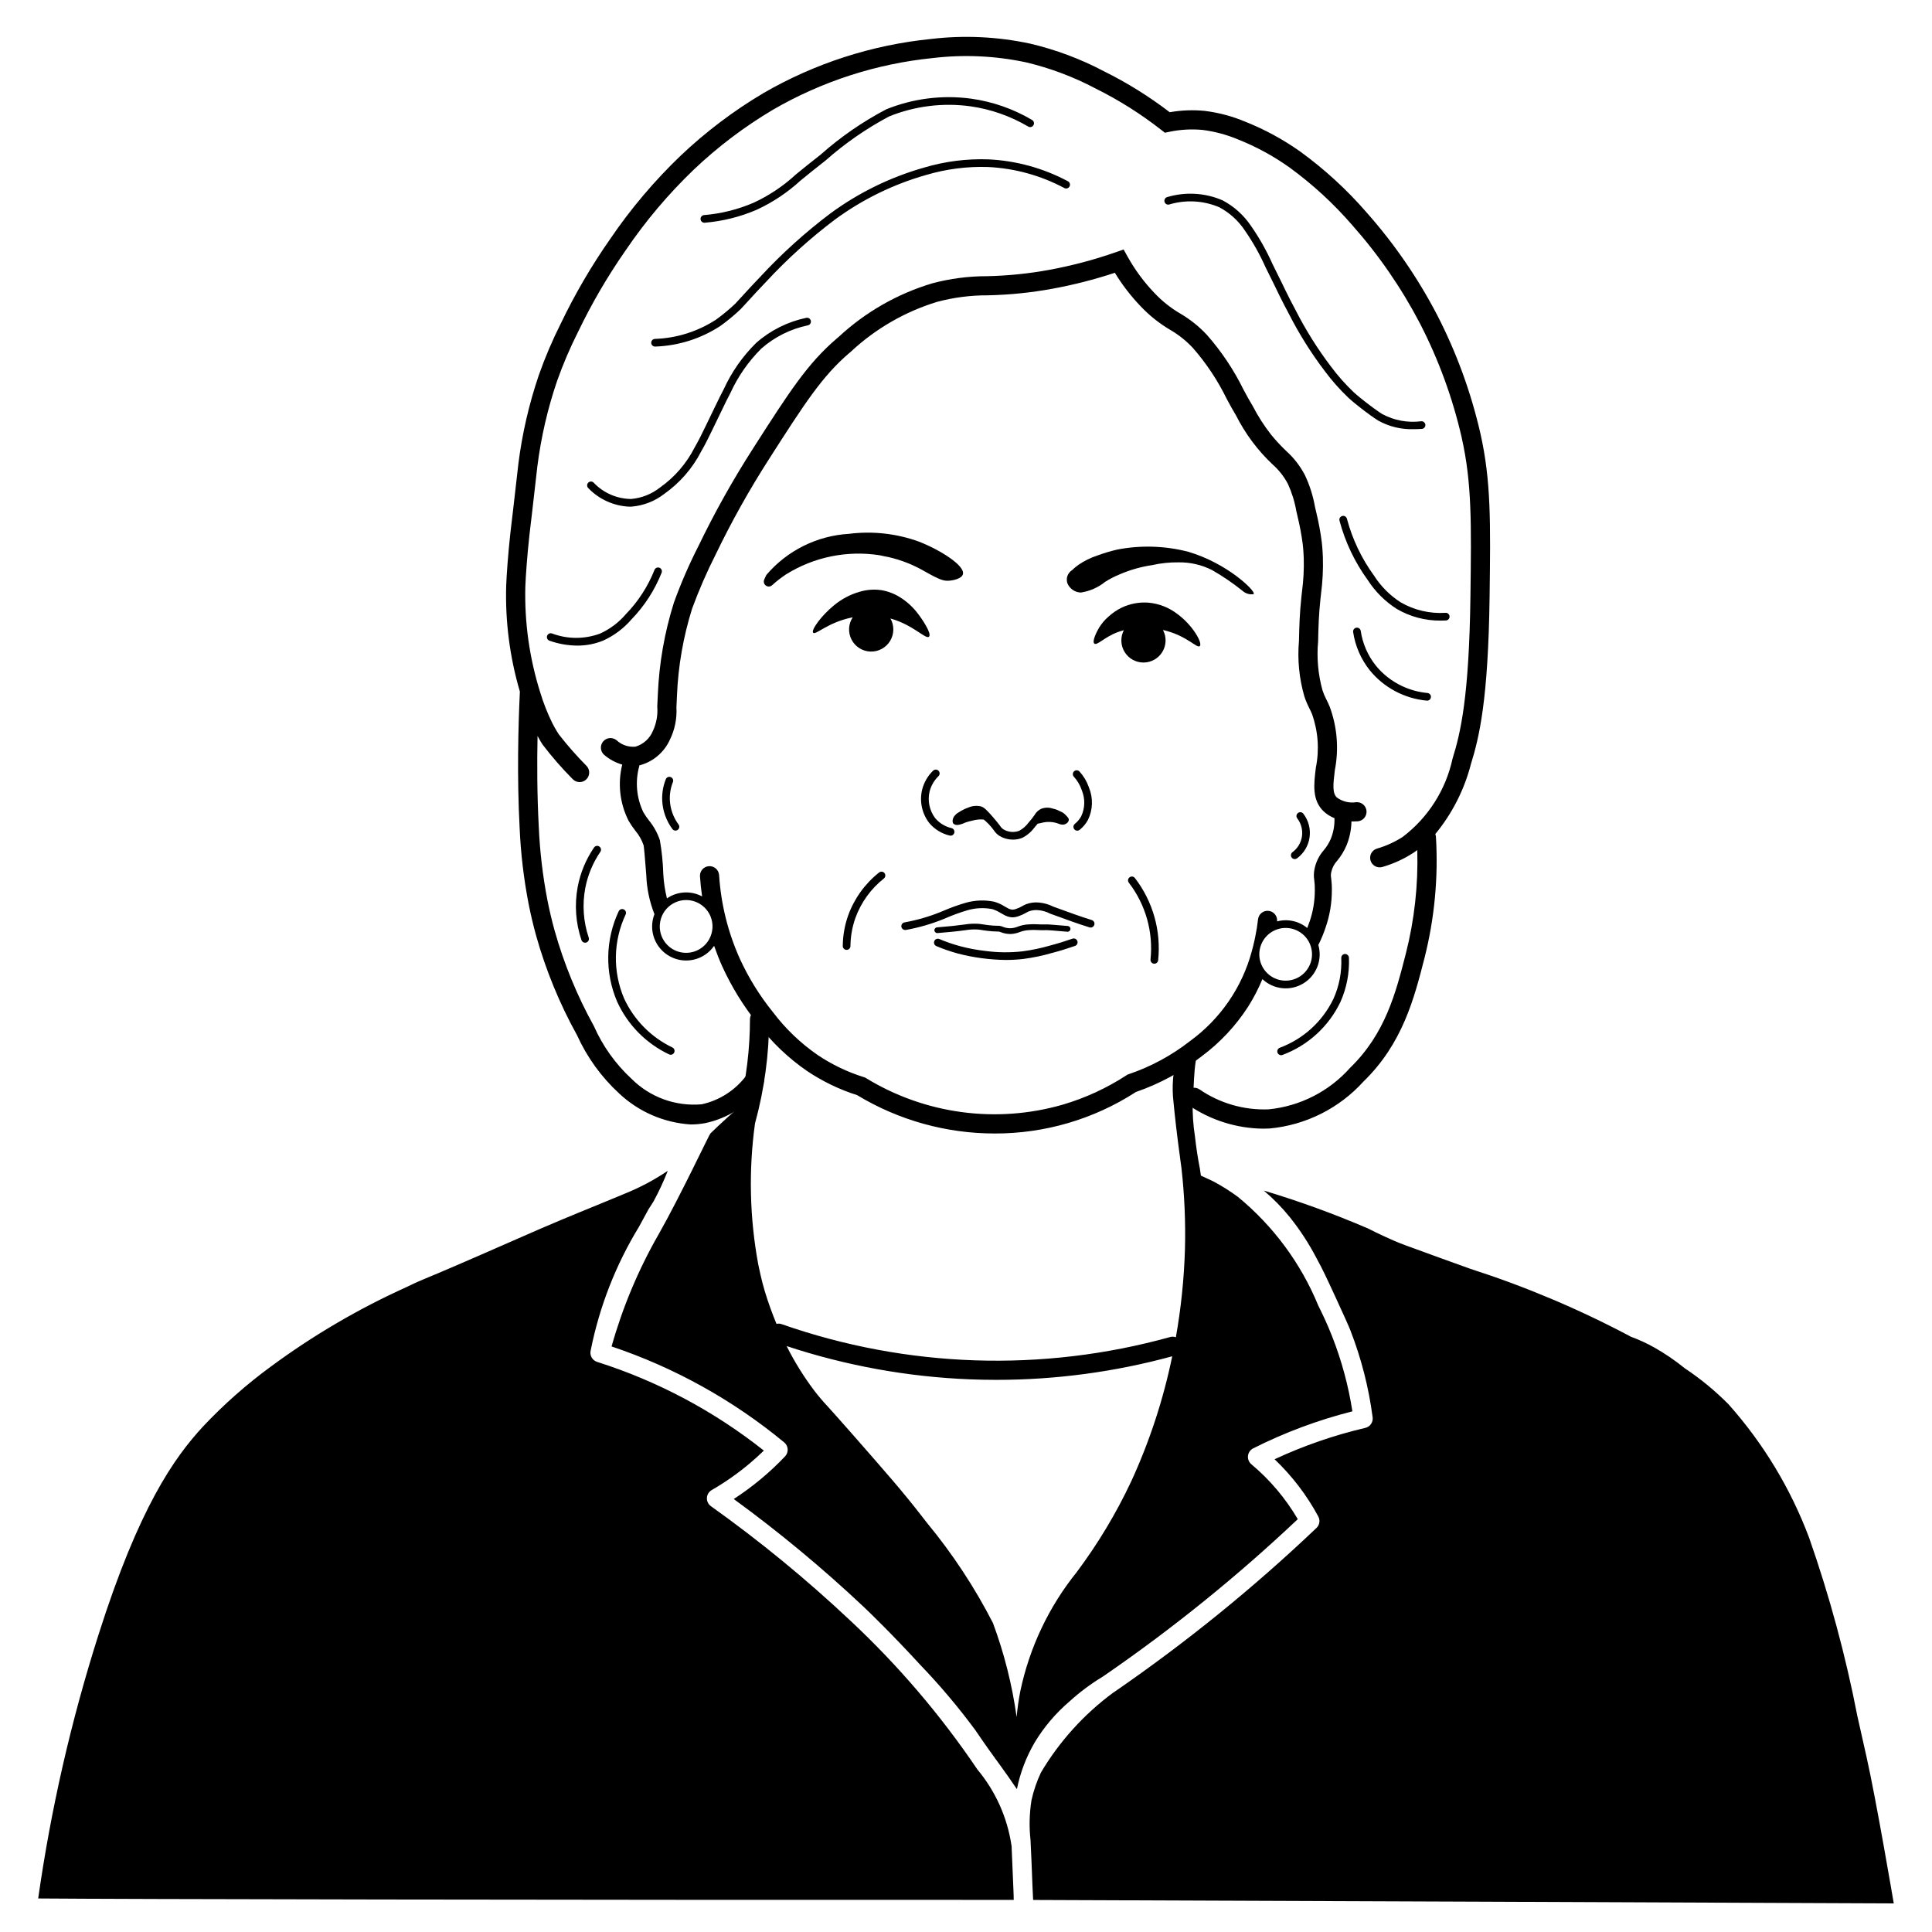
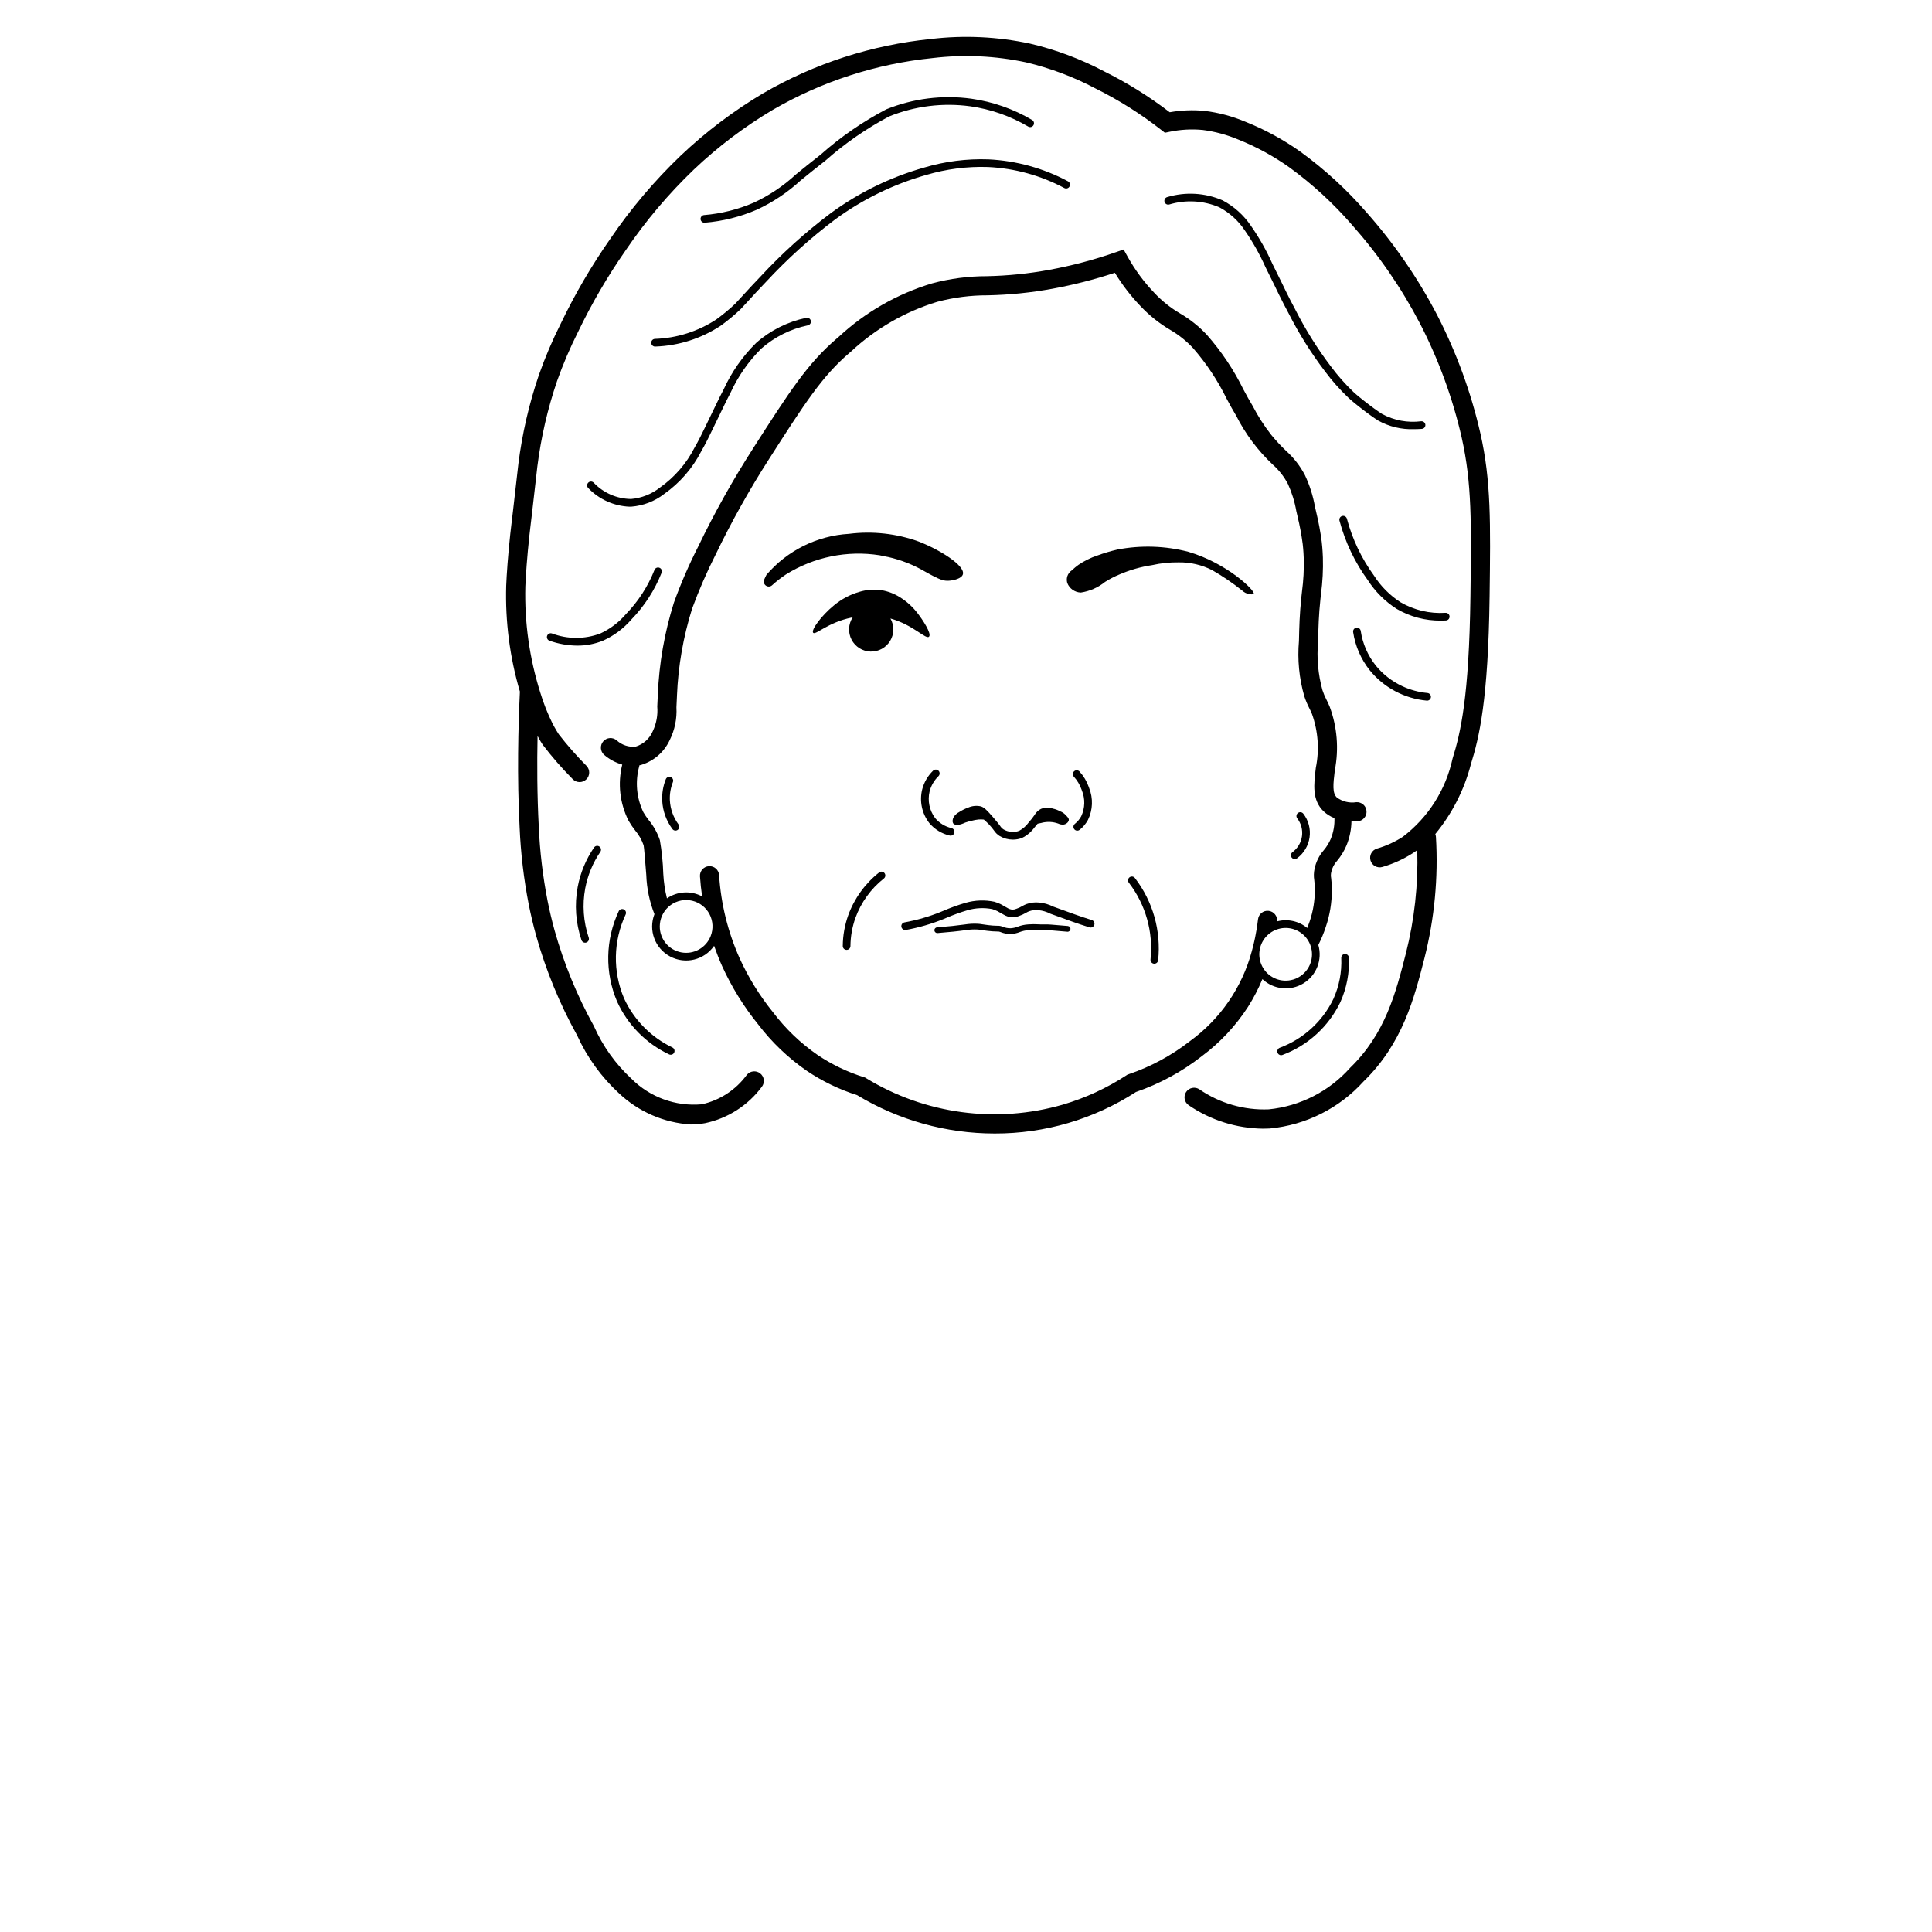
<svg xmlns="http://www.w3.org/2000/svg" fill="#000000" width="800px" height="800px" version="1.1" viewBox="144 144 512 512">
  <g>
-     <path d="m412.65 647.49c-123.89 0.039-236.44-0.184-258.53-0.375 3.371-23.699 8.715-47.074 15.98-69.883 10.727-33.77 20.02-46.848 27.699-55.188 5.469-5.812 11.461-11.109 17.898-15.828 11.215-8.289 23.273-15.363 35.98-21.102 2.93-1.422 3.863-1.805 6.121-2.738l2.144-0.891c4.141-1.73 17.445-7.535 21.16-9.184 9.008-3.992 15.688-6.715 21.051-8.902 2.371-0.965 4.449-1.812 6.316-2.602 0.531-0.227 0.887-0.379 1.07-0.457l0.008 0.004c4.012-1.613 7.84-3.648 11.422-6.066-1.09 2.773-2.348 5.481-3.773 8.102-0.449 0.73-0.902 1.441-1.359 2.137-0.422 0.777-1.309 2.418-2.438 4.481l0.004 0.004c-6.191 10.109-10.543 21.23-12.859 32.855-0.336 1.305 0.406 2.648 1.691 3.055 16.035 5.086 31.012 13.051 44.195 23.508-1.176 1.148-2.398 2.254-3.644 3.309-3.176 2.684-6.582 5.078-10.18 7.156-0.75 0.434-1.227 1.215-1.266 2.078-0.043 0.863 0.355 1.688 1.059 2.188 12.98 9.258 25.316 19.383 36.926 30.309 12.684 11.848 23.988 25.094 33.699 39.48 4.793 5.734 7.914 12.68 9.02 20.074 0.008 0.07 0.027 0.133 0.035 0.203l0.48 11.406c0.047 1.078 0.086 2.07 0.086 2.867zm-94.18-176.25c5.812-10.242 13.496-26.617 13.789-26.855 1.422-1.367 2.398-2.332 4.527-4.258 1.211-1.098 2.273-2.031 3.164-2.805 1.852-7.594 2.793-15.383 2.801-23.199 0-1.402 1.137-2.535 2.539-2.535h0.004c0.676 0 1.32 0.27 1.793 0.746 0.477 0.48 0.742 1.125 0.742 1.801-0.016 9.27-1.262 18.496-3.703 27.438l-0.035 0.098c-1.73 12.473-1.434 25.141 0.875 37.52 0.797 3.93 1.59 6.606 1.68 6.894 0.91 3.027 1.965 5.938 3.129 8.75 0.453-0.102 0.93-0.074 1.371 0.078 33.164 11.621 69.09 12.816 102.95 3.414 0.5-0.137 1.035-0.117 1.523 0.059 1.367-7.707 2.172-15.504 2.406-23.328 0.188-7.18-0.121-14.367-0.926-21.508-0.051-0.363-0.129-0.922-0.219-1.602-1.062-7.777-1.57-12.492-1.887-15.871-0.48-4.004-0.172-8.062 0.91-11.949 0.219-1.383 1.512-2.328 2.894-2.117 1.383 0.211 2.336 1.5 2.129 2.887-0.605 3.984-0.453 5.902-0.855 11.188-0.066 3.027 0.133 6.059 0.602 9.055 0.371 3.336 0.844 6.168 1.266 8.352l0.012 0.008c0.102 0.684 0.203 1.367 0.297 2.039 0.391 0.184 1.012 0.473 1.785 0.832 0.887 0.41 1.16 0.52 1.562 0.734 2.254 1.199 4.414 2.562 6.469 4.078 9.367 7.699 16.684 17.594 21.297 28.809 0.996 2.012 2.285 4.625 3.715 8.273v0.004c2.492 6.367 4.277 12.988 5.324 19.746-9.094 2.301-17.91 5.59-26.285 9.809-0.766 0.387-1.285 1.129-1.383 1.98-0.098 0.848 0.242 1.691 0.898 2.238 4.902 4.109 9.062 9.027 12.297 14.547-16 15.117-33.145 28.98-51.277 41.457l-0.469 0.312v0.004c-3.144 1.906-6.094 4.113-8.812 6.586-3.609 3.086-6.703 6.734-9.156 10.797-2.246 3.844-3.844 8.027-4.723 12.391-0.516-0.762-1.289-1.891-2.242-3.25-1.586-2.262-2.75-3.84-3.414-4.75-2.676-3.664-4.441-6.312-5.41-7.707l-0.004-0.004c-4.477-6.055-9.34-11.816-14.559-17.246-7.523-8.195-13.613-14.066-15.051-15.422-10.848-10.207-22.32-19.727-34.355-28.504 4.961-3.219 9.523-7.008 13.594-11.297 0.484-0.512 0.738-1.199 0.695-1.902-0.043-0.703-0.375-1.355-0.918-1.805-13.562-11.211-29.07-19.828-45.75-25.43 2.906-10.328 7.066-20.262 12.391-29.578zm33.988 29.48c2.102 4.195 4.586 8.184 7.418 11.922 1.086 1.41 2.238 2.769 3.461 4.066 1.273 1.41 3.195 3.539 6.391 7.184 9.004 10.262 13.512 15.402 18.332 21.625l1.594 2.047c6.777 8.195 12.645 17.105 17.496 26.566 2.984 8.047 5.086 16.391 6.266 24.887 0.211-2.297 0.539-4.582 0.98-6.844 2.43-11.559 7.559-22.375 14.969-31.57 5.602-7.5 10.434-15.543 14.418-24.012 4.871-10.602 8.52-21.73 10.871-33.16-15.176 4.141-30.836 6.242-46.566 6.246-2.367 0-4.734-0.047-7.102-0.141-16.508-0.66-32.844-3.629-48.527-8.816zm286.15 108.69c-0.867-3.832-1.656-7.367-2.394-10.664-3.109-16.027-7.379-31.809-12.777-47.219-4.879-13.008-12.121-25.004-21.363-35.375-3.539-3.574-7.434-6.781-11.625-9.566-2.531-2.059-5.231-3.898-8.07-5.5-1.984-1.113-4.059-2.066-6.195-2.844l-0.559-0.305c-13.434-7.102-27.461-13.012-41.922-17.672-5.715-2.051-10.957-3.938-17.219-6.242-1.188-0.438-2.184-0.836-3.141-1.254-3.992-1.75-6.672-3.141-6.781-3.199-9.016-3.875-18.246-7.234-27.645-10.055 2.527 2.137 4.844 4.504 6.922 7.078 2.715 3.398 5.09 7.055 7.094 10.914 1.547 2.812 2.688 5.266 4.957 10.176 2.039 4.41 3.555 7.785 4 8.93h-0.004c2.875 7.398 4.848 15.117 5.875 22.988 0.172 1.293-0.668 2.508-1.941 2.805-8.277 1.934-16.336 4.723-24.043 8.312 4.637 4.418 8.547 9.535 11.586 15.172 0.547 1.02 0.336 2.277-0.512 3.062-16.633 15.816-34.48 30.297-53.379 43.316l-0.473 0.316h-0.004c-7.723 5.703-14.227 12.891-19.129 21.141-1.109 2.352-1.949 4.816-2.512 7.348-0.559 3.508-0.645 7.07-0.254 10.598 0.137 2.785 0.34 7.148 0.539 12.73 0.047 1.156 0.121 2.102 0.148 3.109 10.414 0 228.08 0.914 228.08 0.914 0-0.004-4.66-27.52-7.258-39.016z" />
    <path d="m399.18 296.18c0.629-2.305-6.195-6.531-11.652-8.641v-0.004c-5.934-2.148-12.293-2.856-18.555-2.062-8.461 0.5-16.355 4.426-21.863 10.871-0.215 0.406-0.41 0.828-0.586 1.254-0.25 0.578-0.055 1.25 0.465 1.605 0.516 0.355 1.215 0.297 1.664-0.145 1.137-1.031 2.356-1.977 3.633-2.828 7.398-4.625 16.215-6.43 24.836-5.082l0.078 0.016c0.738 0.176 1.492 0.324 2.25 0.461h-0.004c3.332 0.762 6.527 2.019 9.488 3.727 4.269 2.418 5.172 2.621 6.555 2.539 1.141-0.07 3.371-0.531 3.691-1.711z" />
-     <path d="m476.26 301.37c0.441-0.793-6.988-8.09-17.344-11.141-6.141-1.59-12.555-1.793-18.785-0.598-1.82 0.418-3.609 0.953-5.363 1.598-1.77 0.586-3.445 1.418-4.984 2.469-0.594 0.43-1.156 0.895-1.684 1.402-0.605 0.391-1.055 0.98-1.27 1.668-0.156 0.559-0.152 1.152 0.004 1.711 0.574 1.496 1.992 2.504 3.598 2.551 2.356-0.355 4.578-1.332 6.438-2.832 1.238-0.781 2.543-1.453 3.898-2.008 2.731-1.172 5.602-1.988 8.543-2.426 2.316-0.523 4.691-0.77 7.07-0.734 3.082-0.043 6.125 0.668 8.871 2.07 2.781 1.594 5.434 3.398 7.938 5.402 0.5 0.473 1.125 0.797 1.801 0.934 0.316 0.055 1.145 0.152 1.27-0.066z" />
+     <path d="m476.26 301.37c0.441-0.793-6.988-8.09-17.344-11.141-6.141-1.59-12.555-1.793-18.785-0.598-1.82 0.418-3.609 0.953-5.363 1.598-1.77 0.586-3.445 1.418-4.984 2.469-0.594 0.43-1.156 0.895-1.684 1.402-0.605 0.391-1.055 0.98-1.27 1.668-0.156 0.559-0.152 1.152 0.004 1.711 0.574 1.496 1.992 2.504 3.598 2.551 2.356-0.355 4.578-1.332 6.438-2.832 1.238-0.781 2.543-1.453 3.898-2.008 2.731-1.172 5.602-1.988 8.543-2.426 2.316-0.523 4.691-0.77 7.07-0.734 3.082-0.043 6.125 0.668 8.871 2.07 2.781 1.594 5.434 3.398 7.938 5.402 0.5 0.473 1.125 0.797 1.801 0.934 0.316 0.055 1.145 0.152 1.27-0.066" />
    <path d="m387.15 306.49c-1.277-1.672-2.848-3.098-4.637-4.207-1.5-0.949-3.176-1.59-4.93-1.883-1.941-0.281-3.922-0.133-5.801 0.434-2.5 0.719-4.82 1.957-6.812 3.625-3.258 2.648-6.098 6.519-5.473 7.231 0.625 0.707 3.844-2.715 10.145-4.023 0.113-0.023 0.219-0.043 0.328-0.062-1.164 1.773-1.273 4.039-0.293 5.922 0.98 1.879 2.898 3.082 5.019 3.148 2.121 0.062 4.109-1.023 5.203-2.84 1.094-1.816 1.121-4.086 0.07-5.926 6.07 1.688 9.387 5.644 10.227 4.816 0.781-0.77-1.723-4.543-3.047-6.234z" />
-     <path d="m456.13 306.8c-2.25-1.77-4.965-2.844-7.812-3.094-2.434-0.176-4.871 0.281-7.074 1.328-1.289 0.637-2.481 1.457-3.539 2.43-0.953 0.828-1.773 1.797-2.434 2.875-0.609 1.023-1.93 3.613-1.262 4.211 0.688 0.617 2.641-1.672 6.082-2.984 0.57-0.215 1.148-0.398 1.738-0.551-0.945 1.82-0.871 4.008 0.199 5.758 1.07 1.754 2.981 2.816 5.035 2.805s3.953-1.098 5.004-2.863c1.051-1.762 1.102-3.949 0.133-5.762 0.387 0.09 0.703 0.168 0.918 0.23 5.629 1.527 8.148 4.731 8.844 4.031 0.781-0.789-1.836-5.461-5.832-8.414z" />
    <path d="m383.88 390.46c-0.527-0.004-0.965-0.402-1.012-0.926-0.047-0.523 0.312-0.996 0.832-1.09 3.281-0.59 6.492-1.516 9.582-2.769l0.703-0.293v0.004c1.93-0.836 3.906-1.547 5.926-2.137 2.473-0.707 5.082-0.805 7.602-0.277 0.297 0.09 0.586 0.199 0.586 0.199 0.688 0.23 1.34 0.547 1.953 0.934 0.242 0.145 0.488 0.293 0.785 0.441 0.43 0.285 0.922 0.465 1.438 0.527 0.379-0.004 0.754-0.086 1.105-0.242 0.523-0.176 1.031-0.406 1.508-0.691 0.344-0.203 0.703-0.383 1.074-0.531 1.09-0.398 2.254-0.547 3.41-0.426 1.293 0.117 2.555 0.477 3.715 1.059l0.113 0.047c0.281 0.117 2.285 0.836 5.606 2.023 1.48 0.527 3.004 1.035 4.527 1.508 0.535 0.168 0.836 0.738 0.668 1.273-0.164 0.535-0.734 0.836-1.27 0.668-1.551-0.48-3.102-0.996-4.609-1.535-3.996-1.43-5.394-1.93-5.707-2.062l-0.113-0.047c-0.953-0.492-1.988-0.801-3.055-0.906-0.859-0.098-1.73 0-2.543 0.289-0.281 0.117-0.555 0.254-0.816 0.41-0.586 0.344-1.203 0.625-1.848 0.844-0.586 0.234-1.207 0.352-1.836 0.352-0.809-0.062-1.59-0.316-2.281-0.742-0.348-0.176-0.633-0.348-0.91-0.512h-0.004c-0.453-0.293-0.941-0.531-1.449-0.719h-0.016l-0.184-0.07c-0.043-0.016-0.23-0.086-0.426-0.148v0.004c-2.148-0.414-4.359-0.316-6.461 0.281-1.941 0.57-3.848 1.258-5.703 2.059l-0.719 0.297v0.004c-3.223 1.305-6.57 2.273-9.988 2.887-0.062 0.008-0.121 0.016-0.184 0.016z" />
    <path d="m411.66 391.52c-0.848-0.012-1.688-0.18-2.473-0.5l-0.105-0.039-0.004-0.004c-0.238-0.098-0.5-0.137-0.758-0.113-0.883-0.012-1.766-0.07-2.644-0.184-0.82-0.094-1.266-0.168-1.609-0.227h0.004c-0.352-0.062-0.707-0.105-1.062-0.125-1.016-0.051-2.031 0.004-3.031 0.164-2.035 0.289-4.473 0.539-7.535 0.785-0.414 0.023-0.773-0.281-0.82-0.695-0.031-0.422 0.281-0.789 0.699-0.82 3.027-0.242 5.438-0.492 7.363-0.766 1.125-0.184 2.269-0.246 3.41-0.188 0.41 0.02 0.82 0.066 1.227 0.141 0.328 0.055 0.75 0.125 1.531 0.215 0.824 0.109 1.652 0.164 2.481 0.176 0.438-0.023 0.871 0.051 1.277 0.211l0.117 0.043c0.648 0.273 1.344 0.41 2.043 0.398l0.18-0.008c0.602-0.043 1.191-0.176 1.75-0.402 0.891-0.344 1.828-0.547 2.781-0.605 0.891-0.07 1.789-0.078 2.684-0.023 0.223 0.012 0.453 0.023 0.73 0.031l0.434 0.004c0.465 0.004 0.82-0.008 0.961-0.012 0.324-0.012 1.18 0.027 5.703 0.422v0.004c0.414 0.039 0.723 0.406 0.688 0.824-0.039 0.418-0.402 0.727-0.82 0.691-4.207-0.367-5.262-0.434-5.449-0.422l-0.066 0.004c-0.164 0.004-0.543 0.016-1.023 0.012l-0.465-0.004c-0.297-0.008-0.539-0.02-0.773-0.031-0.836-0.051-1.676-0.043-2.508 0.02-0.812 0.055-1.613 0.23-2.371 0.523-0.676 0.27-1.391 0.43-2.117 0.484l-0.281 0.012z" />
-     <path d="m410.62 398.4c-4.316-0.047-8.609-0.617-12.785-1.707-1.945-0.531-3.852-1.191-5.711-1.977-0.504-0.223-0.738-0.812-0.523-1.32 0.215-0.512 0.801-0.754 1.312-0.551 1.773 0.75 3.598 1.379 5.457 1.887 2.269 0.609 4.586 1.043 6.926 1.297 3.215 0.422 6.473 0.449 9.699 0.082 2.481-0.328 4.934-0.844 7.34-1.547 1.988-0.523 3.965-1.133 5.883-1.805v0.004c0.527-0.188 1.109 0.094 1.293 0.621 0.188 0.531-0.094 1.109-0.621 1.297-1.969 0.688-3.996 1.312-6.023 1.848l-0.004-0.004c-2.496 0.73-5.047 1.266-7.629 1.605-1.531 0.18-3.074 0.27-4.613 0.27z" />
    <path d="m395.92 365.46c-0.078 0-0.156-0.012-0.234-0.027-2.113-0.492-4.008-1.652-5.41-3.309-1.965-2.527-2.66-5.82-1.883-8.926 0.492-1.887 1.488-3.602 2.887-4.957 0.191-0.188 0.453-0.293 0.723-0.293 0.27 0.004 0.527 0.113 0.715 0.305 0.191 0.191 0.297 0.453 0.293 0.723-0.004 0.27-0.113 0.527-0.309 0.715-1.129 1.098-1.938 2.484-2.34 4.008-0.602 2.481-0.059 5.098 1.48 7.133 1.117 1.312 2.633 2.234 4.312 2.625 0.5 0.117 0.836 0.594 0.773 1.105-0.059 0.512-0.492 0.898-1.008 0.898z" />
    <path d="m429.48 364.14c-0.43 0-0.812-0.273-0.957-0.68-0.145-0.406-0.016-0.855 0.32-1.129 0.688-0.547 1.262-1.227 1.684-2 1.023-2.168 1.086-4.664 0.168-6.879l-0.074-0.211c-0.445-1.262-1.141-2.422-2.043-3.41-0.375-0.418-0.34-1.059 0.074-1.434 0.418-0.375 1.059-0.344 1.434 0.07 1.078 1.184 1.91 2.57 2.445 4.078l0.094 0.27c1.102 2.742 0.988 5.82-0.309 8.477-0.551 1.012-1.297 1.902-2.195 2.621-0.18 0.145-0.406 0.227-0.641 0.227z" />
    <path d="m427.24 361.38c0.082-0.551-0.453-0.988-0.914-1.473-0.383-0.41-0.859-0.719-1.391-0.902-0.594-0.332-1.234-0.57-1.902-0.711-1.023-0.359-2.144-0.336-3.152 0.066-0.73 0.359-1.332 0.934-1.73 1.645-0.461 0.68-0.973 1.324-1.523 1.934-0.668 0.93-1.535 1.695-2.539 2.238-1.352 0.496-2.852 0.367-4.102-0.348-0.398-0.25-0.734-0.594-0.977-1-0.371-0.488-0.93-1.227-1.93-2.363-1.461-1.66-2.211-2.477-3.117-2.762-1.129-0.262-2.309-0.152-3.371 0.312-0.875 0.312-1.707 0.73-2.484 1.242-0.418 0.223-0.789 0.527-1.09 0.891-0.312 0.336-0.508 0.766-0.555 1.223-0.055 0.32 0.016 0.645 0.199 0.91 0.371 0.305 0.863 0.422 1.332 0.312 0.625-0.117 1.234-0.32 1.805-0.602 0.547-0.188 1.105-0.344 1.672-0.469 0.609-0.172 1.238-0.289 1.867-0.348 0.461-0.035 0.922-0.027 1.379 0.02 0.109 0.09 0.266 0.223 0.453 0.391 0.598 0.527 1.145 1.105 1.648 1.723 0.145 0.18 0.09 0.105 0.574 0.746 0.398 0.617 0.93 1.137 1.559 1.52 1.059 0.617 2.266 0.938 3.492 0.934 0.82 0.004 1.637-0.148 2.402-0.445 1.305-0.641 2.43-1.59 3.289-2.762 0.344-0.379 0.613-0.711 0.855-1.016l0.859-0.176 0.027-0.004-0.004 0.004c0.082-0.02 0.16-0.039 0.234-0.066 1.426-0.359 2.922-0.293 4.305 0.199 0.43 0.207 0.902 0.309 1.379 0.289 0.316-0.035 0.617-0.152 0.871-0.34 0.289-0.188 0.496-0.48 0.578-0.812z" />
    <path d="m323.01 364.12c-0.324 0-0.625-0.152-0.816-0.414-1.617-2.18-2.559-4.785-2.699-7.496-0.098-1.945 0.227-3.891 0.949-5.703 0.203-0.52 0.793-0.777 1.316-0.57 0.523 0.207 0.777 0.797 0.57 1.316-0.613 1.543-0.891 3.199-0.809 4.856 0.125 2.312 0.926 4.535 2.305 6.391 0.227 0.309 0.262 0.719 0.09 1.062-0.172 0.34-0.523 0.559-0.906 0.559z" />
    <path d="m487.12 371.67c-0.438 0-0.828-0.281-0.965-0.699-0.137-0.418 0.012-0.879 0.363-1.137 1.375-1.008 2.281-2.527 2.519-4.215 0.238-1.684-0.215-3.394-1.254-4.742-0.34-0.445-0.258-1.082 0.188-1.422 0.441-0.344 1.078-0.262 1.422 0.18 1.375 1.781 1.973 4.043 1.656 6.273-0.312 2.227-1.516 4.234-3.328 5.566-0.176 0.125-0.387 0.195-0.602 0.195z" />
    <path d="m368.36 395.73h-0.012 0.004c-0.27-0.004-0.527-0.113-0.719-0.305-0.188-0.191-0.293-0.453-0.289-0.723 0.023-2.766 0.508-5.512 1.434-8.117 1.621-4.477 4.457-8.41 8.191-11.363 0.211-0.168 0.48-0.246 0.75-0.215 0.266 0.027 0.512 0.164 0.68 0.375 0.168 0.211 0.246 0.48 0.215 0.75-0.031 0.266-0.164 0.512-0.379 0.68-3.438 2.715-6.047 6.336-7.543 10.453-0.848 2.398-1.293 4.918-1.316 7.461-0.004 0.555-0.457 1.004-1.016 1.004z" />
    <path d="m449.91 399.39-0.105-0.004c-0.27-0.027-0.516-0.16-0.684-0.371-0.172-0.211-0.25-0.477-0.223-0.746 0.766-7.269-1.293-14.555-5.75-20.352-0.34-0.441-0.254-1.078 0.191-1.418 0.441-0.34 1.074-0.262 1.418 0.18 4.777 6.207 6.984 14.016 6.164 21.805-0.055 0.516-0.492 0.906-1.012 0.906z" />
    <path d="m299.06 393.83c-0.438 0-0.824-0.277-0.965-0.691-1.535-4.539-1.879-9.398-1-14.109 0.707-3.734 2.18-7.281 4.324-10.422 0.316-0.465 0.945-0.586 1.41-0.27 0.465 0.316 0.586 0.945 0.27 1.41-1.988 2.91-3.352 6.199-4.008 9.66-0.812 4.367-0.492 8.871 0.93 13.082 0.105 0.309 0.055 0.648-0.137 0.914-0.191 0.266-0.496 0.426-0.824 0.426zm23.602 29.109c0.117-0.242 0.133-0.523 0.043-0.777-0.09-0.254-0.277-0.461-0.523-0.578-5.652-2.711-10.18-7.312-12.801-13.008-3.027-7.125-2.879-15.203 0.414-22.211 0.117-0.242 0.133-0.523 0.043-0.777-0.09-0.258-0.277-0.465-0.523-0.582-0.242-0.117-0.523-0.129-0.777-0.039-0.258 0.094-0.465 0.285-0.578 0.527-3.539 7.547-3.699 16.242-0.434 23.91 2.789 6.156 7.676 11.125 13.785 14.016 0.242 0.117 0.523 0.129 0.777 0.039 0.25-0.09 0.461-0.277 0.574-0.52zm160.84 0.699h0.004c-0.492 0-0.914-0.352-1-0.836-0.09-0.48 0.18-0.957 0.641-1.133 6.234-2.316 11.332-6.957 14.223-12.953 1.535-3.402 2.246-7.117 2.082-10.848-0.02-0.562 0.418-1.035 0.977-1.055 0.555-0.004 1.016 0.426 1.055 0.977 0.164 4.043-0.609 8.07-2.266 11.766-3.109 6.484-8.613 11.508-15.352 14.016-0.117 0.043-0.238 0.066-0.359 0.066zm19.949-67.051 0.004-0.004c-1.816 0.301-3.676-0.145-5.164-1.23-1.223-1.16-1.016-3.414-0.539-7.293h0.004c1.09-5.621 0.613-11.434-1.379-16.801-0.332-0.797-0.613-1.371-0.867-1.875v0.004c-0.414-0.801-0.766-1.633-1.043-2.488-1.16-4.203-1.551-8.586-1.152-12.93 0.082-3.715 0.156-6.922 0.629-11.328l0.145-1.285-0.004 0.004c0.426-3.195 0.59-6.418 0.496-9.641-0.078-2.188-0.258-3.754-0.309-4.18-0.344-2.613-0.828-5.211-1.449-7.773l-0.336-1.441c-0.512-2.93-1.418-5.777-2.691-8.465-1.273-2.418-2.965-4.59-5-6.41-1.387-1.324-2.691-2.731-3.906-4.215-1.875-2.391-3.523-4.953-4.914-7.656l-1.176-2.019c-0.344-0.594-0.758-1.367-1.238-2.273v0.004c-2.578-5.258-5.844-10.148-9.715-14.543-2.07-2.223-4.457-4.133-7.082-5.664-2.543-1.488-4.856-3.336-6.867-5.488-2.766-2.887-5.144-6.117-7.086-9.613l-1.039-1.867-2.019 0.707v-0.004c-5.789 2.027-11.727 3.598-17.758 4.703-5.434 0.996-10.938 1.555-16.457 1.668-4.898-0.004-9.777 0.637-14.512 1.902-9.223 2.769-17.688 7.613-24.746 14.164l-0.477 0.406c-7.801 6.644-12.633 14.191-22.27 29.23h0.004c-5.344 8.328-10.18 16.973-14.477 25.887-2.461 4.832-4.625 9.816-6.469 14.922-2.484 7.898-3.918 16.094-4.262 24.367-0.066 1.207-0.109 2.25-0.148 3.168 0.184 2.223-0.215 4.449-1.16 6.469-0.832 2.012-2.527 3.539-4.609 4.164-1.816 0.172-3.617-0.43-4.965-1.656-1.059-0.922-2.664-0.809-3.582 0.25-0.922 1.059-0.809 2.664 0.25 3.582 1.395 1.191 3.023 2.07 4.785 2.578-1.242 4.996-0.648 10.273 1.672 14.867 0.531 0.918 1.129 1.793 1.785 2.629 0.973 1.152 1.723 2.473 2.211 3.898 0.133 0.668 0.387 3.871 0.707 7.906h-0.004c0.129 3.543 0.859 7.039 2.164 10.336-1.66 4.258 0.133 9.086 4.172 11.23 4.039 2.144 9.039 0.926 11.641-2.836 0.637 1.824 1.34 3.621 2.129 5.387 2.508 5.508 5.699 10.676 9.508 15.383 3.637 4.785 8.012 8.961 12.957 12.371 4.109 2.766 8.59 4.926 13.309 6.426 10.996 6.648 23.598 10.164 36.449 10.164 13.281 0.035 26.289-3.785 37.441-11.004 6.293-2.168 12.184-5.367 17.43-9.465 4.844-3.602 9.004-8.039 12.277-13.109 1.477-2.332 2.75-4.785 3.805-7.336 2.953 2.785 7.402 3.246 10.863 1.133 3.465-2.109 5.086-6.277 3.961-10.176 0.777-1.547 1.438-3.144 1.973-4.789 1.07-3.129 1.613-6.418 1.605-9.727 0.02-1.074-0.043-2.148-0.184-3.215-0.098-0.508-0.094-1.031 0.02-1.539 0.234-1.148 0.785-2.211 1.586-3.066 1.016-1.223 1.844-2.59 2.465-4.055 0.828-2.023 1.273-4.18 1.312-6.363 0.152 0.004 0.297 0.016 0.449 0.016 0.371 0 0.75-0.012 1.141-0.035v0.004c0.676-0.039 1.309-0.34 1.758-0.844 0.453-0.504 0.684-1.164 0.645-1.84-0.039-0.672-0.344-1.305-0.848-1.754-0.508-0.449-1.168-0.676-1.844-0.637zm-171.12 35.492c-1.227 3.125-4.504 4.934-7.801 4.309-3.301-0.625-5.688-3.508-5.684-6.867 0-0.203 0.012-0.406 0.031-0.605 0.168-2.023 1.215-3.871 2.856-5.062 1.645-1.195 3.727-1.613 5.703-1.148 1.977 0.465 3.652 1.766 4.594 3.566 0.938 1.801 1.051 3.922 0.301 5.809zm152.38 11.805c-2.82 0-5.363-1.695-6.445-4.301-1.082-2.602-0.496-5.602 1.492-7.602 1.984-2 4.981-2.613 7.59-1.547 2.613 1.062 4.328 3.594 4.348 6.414l0.004 0.047c-0.004 3.859-3.129 6.984-6.988 6.988zm11.965-37.586c-0.465 1.094-1.094 2.109-1.859 3.019-1.238 1.41-2.082 3.125-2.453 4.965-0.207 0.977-0.23 1.984-0.07 2.969 0.117 0.867 0.168 1.746 0.148 2.621 0.008 2.809-0.445 5.602-1.348 8.262-0.219 0.613-0.434 1.215-0.656 1.801-2.223-1.848-5.203-2.5-7.996-1.758 0.148-1.391-0.855-2.637-2.246-2.789-1.391-0.156-2.641 0.844-2.801 2.231-0.176 1.566-0.426 3.148-0.754 4.707-0.059 0.281-0.133 0.625-0.215 1.012-0.168 0.758-0.395 1.707-0.695 2.793-2.582 9.566-8.367 17.961-16.391 23.785-4.883 3.812-10.371 6.773-16.238 8.762l-0.301 0.102-0.266 0.172v0.004c-5.211 3.398-10.891 6.019-16.855 7.777-17.598 5.086-36.527 2.543-52.156-7.012l-0.266-0.164-0.297-0.094v0.004c-4.356-1.355-8.492-3.34-12.277-5.883-4.527-3.129-8.527-6.961-11.844-11.352-3.535-4.367-6.5-9.164-8.828-14.273-3.113-6.965-4.957-14.43-5.441-22.043-0.094-1.402-1.305-2.461-2.703-2.367-1.398 0.094-2.457 1.301-2.367 2.699 0.117 1.785 0.312 3.555 0.566 5.309v0.004c-2.961-1.582-6.555-1.379-9.32 0.523-0.531-2.137-0.855-4.32-0.969-6.519-0.09-2.984-0.391-5.961-0.902-8.902-0.645-1.922-1.633-3.707-2.918-5.273-0.531-0.672-1.02-1.383-1.453-2.121-1.828-3.801-2.219-8.129-1.102-12.195 0.012-0.074 0.02-0.152 0.023-0.23 3.551-0.914 6.508-3.371 8.051-6.699 1.344-2.695 1.957-5.695 1.785-8.703 0.035-0.895 0.078-1.91 0.145-3.086h-0.004c0.32-7.82 1.668-15.57 4.008-23.039 1.793-4.883 3.867-9.656 6.215-14.297 4.211-8.746 8.953-17.223 14.195-25.391 9.359-14.609 14.055-21.941 21.281-28.098l0.48-0.41v-0.004c6.508-6.051 14.309-10.543 22.809-13.133 4.352-1.156 8.832-1.734 13.332-1.719 5.766-0.121 11.516-0.703 17.188-1.746 5.602-1.027 11.129-2.438 16.539-4.227 1.934 3.176 4.211 6.137 6.785 8.824 2.305 2.449 4.945 4.562 7.84 6.277 2.258 1.305 4.305 2.934 6.078 4.84 3.551 4.07 6.555 8.59 8.926 13.441 0.516 0.973 0.961 1.805 1.332 2.445l1.172 2.016c2.449 4.844 5.719 9.223 9.664 12.945 1.656 1.457 3.031 3.203 4.059 5.156 1.055 2.305 1.809 4.734 2.238 7.234l0.34 1.457h-0.004c0.582 2.383 1.031 4.797 1.352 7.231 0.031 0.266 0.203 1.707 0.273 3.742l0.004 0.004c0.082 2.969-0.074 5.941-0.469 8.883l-0.145 1.312c-0.496 4.621-0.574 8.086-0.656 11.758-0.43 4.926 0.047 9.891 1.414 14.645 0.352 1.086 0.793 2.137 1.312 3.148 0.219 0.441 0.453 0.902 0.719 1.551l0.004 0.004c1.633 4.562 1.988 9.484 1.027 14.234-0.543 4.434-1.059 8.621 2.086 11.602h0.004c0.824 0.77 1.789 1.375 2.84 1.781 0.066 1.875-0.266 3.738-0.969 5.477zm42.082-64.145c-0.359 27.391-2.754 37.289-4.973 44.418h0.004c-1.758 6.766-4.973 13.066-9.418 18.461 0.094 0.238 0.148 0.492 0.168 0.746 0.648 10.816-0.383 21.664-3.047 32.164-2.711 10.598-5.785 22.609-16.16 32.68-6.434 7.106-15.297 11.543-24.84 12.438-0.602 0.031-1.195 0.047-1.777 0.047-7.023-0.082-13.867-2.238-19.668-6.195-0.562-0.371-0.957-0.953-1.09-1.617-0.133-0.66 0.004-1.348 0.379-1.91s0.957-0.949 1.621-1.082c0.66-0.129 1.348 0.008 1.906 0.383 5.387 3.703 11.828 5.562 18.355 5.301 8.32-0.832 16.02-4.758 21.574-11.004 9.348-9.074 12.109-19.863 14.777-30.297 2.273-8.949 3.289-18.172 3.023-27.398-0.355 0.254-0.707 0.508-1.078 0.75h-0.004c-2.523 1.629-5.273 2.883-8.16 3.719-1.344 0.395-2.754-0.379-3.148-1.723-0.395-1.348 0.379-2.758 1.723-3.152 2.414-0.699 4.711-1.746 6.824-3.106 6.723-5.113 11.398-12.457 13.188-20.711 2.109-6.789 4.391-16.266 4.742-42.977 0.254-19.387 0.395-30.066-2.312-42.102h0.004c-2.398-10.496-6.109-20.652-11.043-30.223-4.914-9.426-10.969-18.215-18.027-26.164-4.926-5.684-10.484-10.789-16.566-15.219-4.223-3.012-8.797-5.5-13.617-7.418-2.988-1.258-6.133-2.106-9.352-2.523-2.973-0.289-5.973-0.121-8.895 0.496l-1.16 0.242-0.934-0.73v0.004c-5.434-4.262-11.293-7.953-17.48-11.02-5.816-3.074-12-5.398-18.398-6.914-8.121-1.73-16.469-2.113-24.711-1.133-14.93 1.504-29.367 6.172-42.348 13.695-7.562 4.492-14.598 9.812-20.977 15.867-6.742 6.469-12.785 13.625-18.031 21.355-4.785 6.859-9.008 14.094-12.629 21.629-2.137 4.231-4 8.598-5.582 13.066-2.496 7.336-4.242 14.91-5.215 22.598-0.09 0.754-0.188 1.625-0.324 2.844-0.219 1.984-0.539 4.867-1.098 9.598l-0.406 3.422c-0.133 1.109-0.199 1.645-0.301 2.602-0.578 5.336-0.949 10.547-1.055 13.34v0.004c-0.25 9.5 1.078 18.973 3.93 28.039 0.859 2.863 1.961 5.644 3.285 8.32 0.352 0.68 0.738 1.359 1.137 2.019 0.004 0.004 0.254 0.418 0.516 0.824h0.004c2.277 2.934 4.734 5.727 7.352 8.363 0.965 1.012 0.93 2.617-0.082 3.586-1.012 0.969-2.617 0.934-3.586-0.074-2.848-2.863-5.504-5.91-7.953-9.121-0.301-0.469-0.59-0.938-0.59-0.938-0.273-0.453-0.52-0.918-0.777-1.379-0.148 7.293-0.121 15.656 0.32 23.988 0.285 6.594 1.059 13.156 2.32 19.637 0.516 2.609 1.145 5.266 1.871 7.902v-0.004c2.481 8.828 5.981 17.34 10.426 25.363 2.328 5.277 5.711 10.02 9.945 13.938 4.894 4.906 11.711 7.391 18.613 6.781 4.785-1.043 9.023-3.801 11.922-7.746 0.855-1.113 2.449-1.324 3.562-0.469 1.113 0.855 1.324 2.449 0.469 3.562-3.664 4.945-9.016 8.379-15.043 9.648-1.258 0.23-2.535 0.348-3.816 0.348-7.086-0.449-13.793-3.356-18.965-8.223-4.707-4.328-8.492-9.559-11.133-15.383-4.641-8.371-8.293-17.258-10.879-26.473-0.758-2.754-1.414-5.531-1.957-8.262-1.309-6.715-2.113-13.52-2.406-20.355-0.715-13.445-0.363-26.934 0.07-36.027v0.004c-2.68-9.105-3.902-18.578-3.629-28.066 0.109-2.883 0.488-8.234 1.082-13.695 0.105-0.977 0.172-1.527 0.309-2.66l0.406-3.414c0.555-4.715 0.875-7.59 1.094-9.562 0.137-1.238 0.238-2.129 0.332-2.894l-0.004 0.004c1.012-8.047 2.84-15.973 5.457-23.652 1.645-4.656 3.582-9.203 5.805-13.613 3.738-7.797 8.105-15.273 13.059-22.359 5.438-8.004 11.703-15.414 18.691-22.109 6.664-6.32 14.016-11.879 21.914-16.566 13.621-7.891 28.77-12.785 44.43-14.359 8.77-1.039 17.648-0.621 26.281 1.234 6.801 1.598 13.371 4.059 19.547 7.32 6.152 3.047 11.992 6.684 17.441 10.859 3.062-0.539 6.184-0.66 9.273-0.355 3.688 0.457 7.293 1.414 10.715 2.852 5.195 2.066 10.125 4.746 14.68 7.988 6.402 4.66 12.254 10.027 17.445 16.008 7.336 8.266 13.625 17.402 18.734 27.199 5.133 9.957 8.992 20.52 11.488 31.441 2.836 12.617 2.691 23.508 2.434 43.281zm-221.16-66.309c-0.547 0-0.996-0.438-1.016-0.984-0.016-0.551 0.406-1.012 0.953-1.047 5.797-0.188 11.434-1.969 16.285-5.152 1.754-1.273 3.426-2.66 5.004-4.148 0.629-0.656 1.293-1.391 2.062-2.234 1.203-1.32 2.695-2.961 4.676-5.012 5.664-6.109 11.859-11.707 18.516-16.719 7.492-5.504 15.91-9.617 24.855-12.148 5.519-1.641 11.273-2.371 17.027-2.168 7.363 0.352 14.559 2.336 21.062 5.809 0.488 0.262 0.676 0.875 0.414 1.367-0.258 0.496-0.867 0.684-1.363 0.43-6.242-3.336-13.145-5.238-20.207-5.578-5.551-0.188-11.094 0.523-16.414 2.102-8.703 2.465-16.895 6.473-24.184 11.828-6.547 4.941-12.648 10.449-18.223 16.465-1.98 2.055-3.465 3.684-4.656 4.992-0.781 0.855-1.457 1.602-2.094 2.269-1.668 1.586-3.438 3.059-5.305 4.406-5.156 3.398-11.156 5.309-17.332 5.519zm13.074-32.82c-0.543 0-0.992-0.43-1.016-0.973-0.023-0.543 0.387-1.008 0.93-1.055 4.543-0.371 8.996-1.484 13.18-3.293 4.078-1.895 7.836-4.41 11.137-7.461 1.746-1.426 3.922-3.199 6.633-5.309l-0.004-0.004c5.273-4.668 11.094-8.684 17.328-11.957 7.144-2.891 14.918-3.863 22.555-2.82 5.688 0.797 11.16 2.715 16.105 5.637 0.484 0.285 0.645 0.906 0.359 1.391s-0.906 0.645-1.391 0.359c-4.715-2.785-9.934-4.613-15.359-5.375-7.277-0.992-14.688-0.066-21.5 2.688-6.055 3.219-11.711 7.141-16.848 11.684-2.691 2.098-4.766 3.789-6.594 5.281h-0.004c-3.445 3.168-7.359 5.781-11.605 7.75-4.387 1.898-9.055 3.062-13.82 3.453zm188.06 54.711c-3.324 0.121-6.617-0.672-9.523-2.293-1.039-0.641-3.07-2.113-4.832-3.5l-0.117-0.094c-0.605-0.477-1.863-1.465-2.941-2.457l0.004-0.004c-2.277-2.164-4.367-4.523-6.242-7.047-3.641-4.797-6.844-9.91-9.57-15.277-0.895-1.664-1.77-3.363-2.598-5.055-0.02-0.043-1.691-3.527-3.547-7.223-1.52-3.406-3.356-6.668-5.484-9.73-1.707-2.574-4.031-4.68-6.758-6.133-4.203-1.789-8.902-2.047-13.273-0.73-0.543 0.145-1.102-0.18-1.242-0.723-0.145-0.543 0.184-1.098 0.723-1.242 4.844-1.445 10.039-1.141 14.676 0.867 3.004 1.594 5.574 3.898 7.481 6.715 2.215 3.164 4.121 6.535 5.695 10.066 1.863 3.715 3.543 7.215 3.562 7.25 0.812 1.66 1.672 3.336 2.559 4.977h-0.004c2.676 5.266 5.816 10.281 9.383 14.988 1.809 2.434 3.82 4.711 6.016 6.805 1.02 0.938 2.234 1.895 2.82 2.356l0.121 0.094c1.707 1.348 3.66 2.762 4.637 3.367 3.172 1.715 6.805 2.387 10.379 1.922 0.559-0.031 1.039 0.387 1.086 0.941 0.039 0.562-0.383 1.047-0.945 1.086-0.703 0.047-1.391 0.074-2.062 0.074zm-207.89 20.539h-0.004c-4.148-0.168-8.074-1.934-10.949-4.934-0.395-0.398-0.391-1.039 0.008-1.434 0.395-0.395 1.039-0.395 1.434 0.004 2.582 2.727 6.16 4.289 9.914 4.324 2.797-0.242 5.461-1.297 7.664-3.035 3.871-2.734 7.019-6.371 9.168-10.598 1.082-1.863 2.027-3.812 2.938-5.699l0.43-0.891c0.875-1.797 1.508-3.113 2-4.133 1.176-2.434 1.531-3.168 2.332-4.68 2.098-4.602 5.019-8.777 8.621-12.328 3.773-3.324 8.344-5.609 13.266-6.641 0.547-0.121 1.09 0.223 1.215 0.77s-0.219 1.09-0.766 1.215c-4.582 0.953-8.84 3.078-12.352 6.164-3.418 3.398-6.195 7.387-8.191 11.77-0.785 1.48-1.137 2.207-2.297 4.613-0.492 1.016-1.129 2.336-2.004 4.137l-0.43 0.887c-0.926 1.922-1.887 3.91-3.012 5.84l0.004-0.004c-2.309 4.496-5.676 8.363-9.809 11.277-2.508 1.949-5.535 3.117-8.703 3.367-0.16 0.004-0.32 0.008-0.48 0.008zm214.99 30.191c-4.113 0.043-8.16-1.035-11.707-3.113-3.062-1.965-5.668-4.559-7.641-7.613-3.449-4.742-5.992-10.082-7.5-15.75-0.148-0.543 0.172-1.102 0.715-1.246 0.539-0.148 1.098 0.172 1.246 0.715 1.441 5.426 3.875 10.539 7.18 15.078 1.812 2.836 4.215 5.25 7.043 7.07 3.606 2.094 7.746 3.066 11.906 2.797 0.27-0.02 0.535 0.074 0.734 0.254 0.203 0.18 0.324 0.434 0.34 0.703 0.012 0.273-0.082 0.535-0.262 0.738-0.184 0.199-0.438 0.32-0.707 0.332-0.422 0.023-0.875 0.035-1.348 0.035zm-3.633 21.211-0.098-0.004c-5.922-0.547-11.375-3.457-15.125-8.074-2.316-2.926-3.828-6.406-4.379-10.098-0.082-0.555 0.297-1.074 0.852-1.156 0.559-0.086 1.074 0.297 1.16 0.852 0.496 3.34 1.859 6.492 3.957 9.137 1.891 2.336 4.289 4.211 7.012 5.488 2.113 0.992 4.387 1.613 6.715 1.828 0.539 0.051 0.945 0.52 0.918 1.059-0.023 0.543-0.469 0.969-1.012 0.969zm-225.21-14.586c-2.519-0.02-5.019-0.461-7.394-1.309-0.52-0.191-0.789-0.766-0.605-1.293 0.188-0.523 0.758-0.801 1.285-0.621 4.121 1.555 8.664 1.562 12.793 0.02 2.602-1.195 4.914-2.938 6.777-5.109 3.285-3.383 5.871-7.379 7.609-11.766 0.215-0.516 0.801-0.762 1.32-0.551 0.516 0.207 0.77 0.793 0.562 1.312-1.836 4.633-4.57 8.855-8.043 12.426-2.051 2.371-4.594 4.269-7.449 5.562-2.176 0.891-4.504 1.34-6.856 1.328z" />
  </g>
</svg>